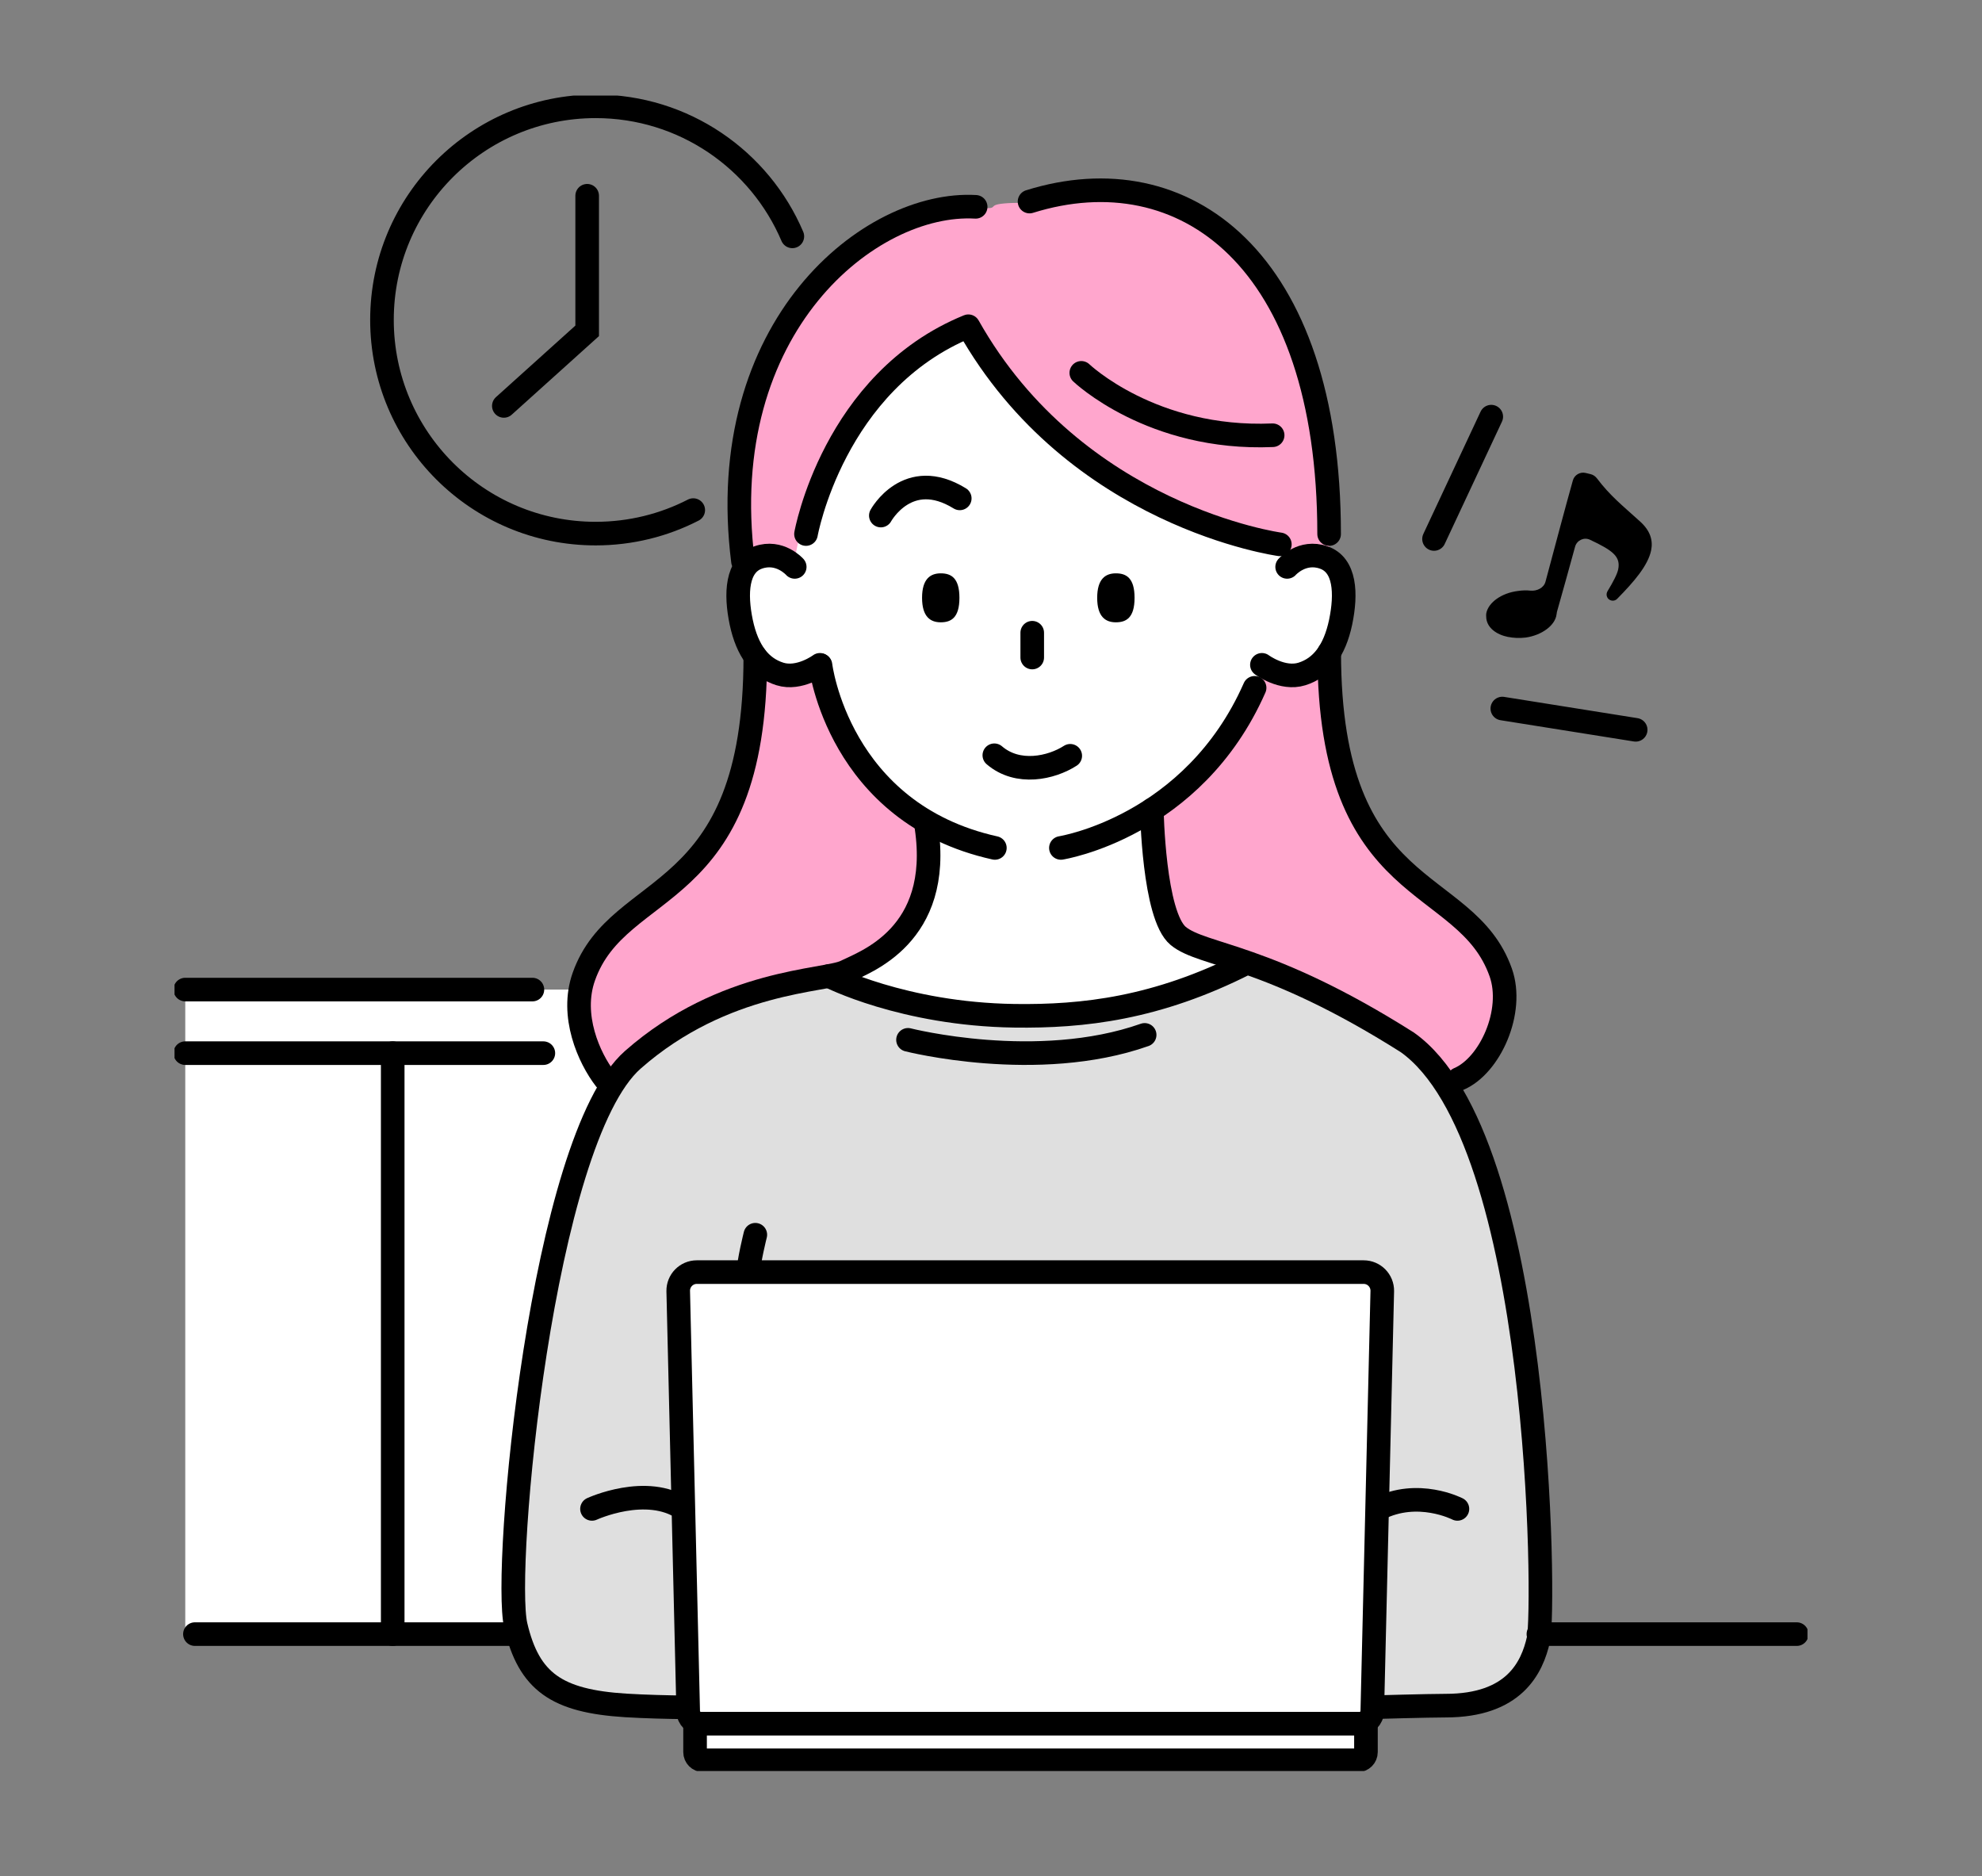
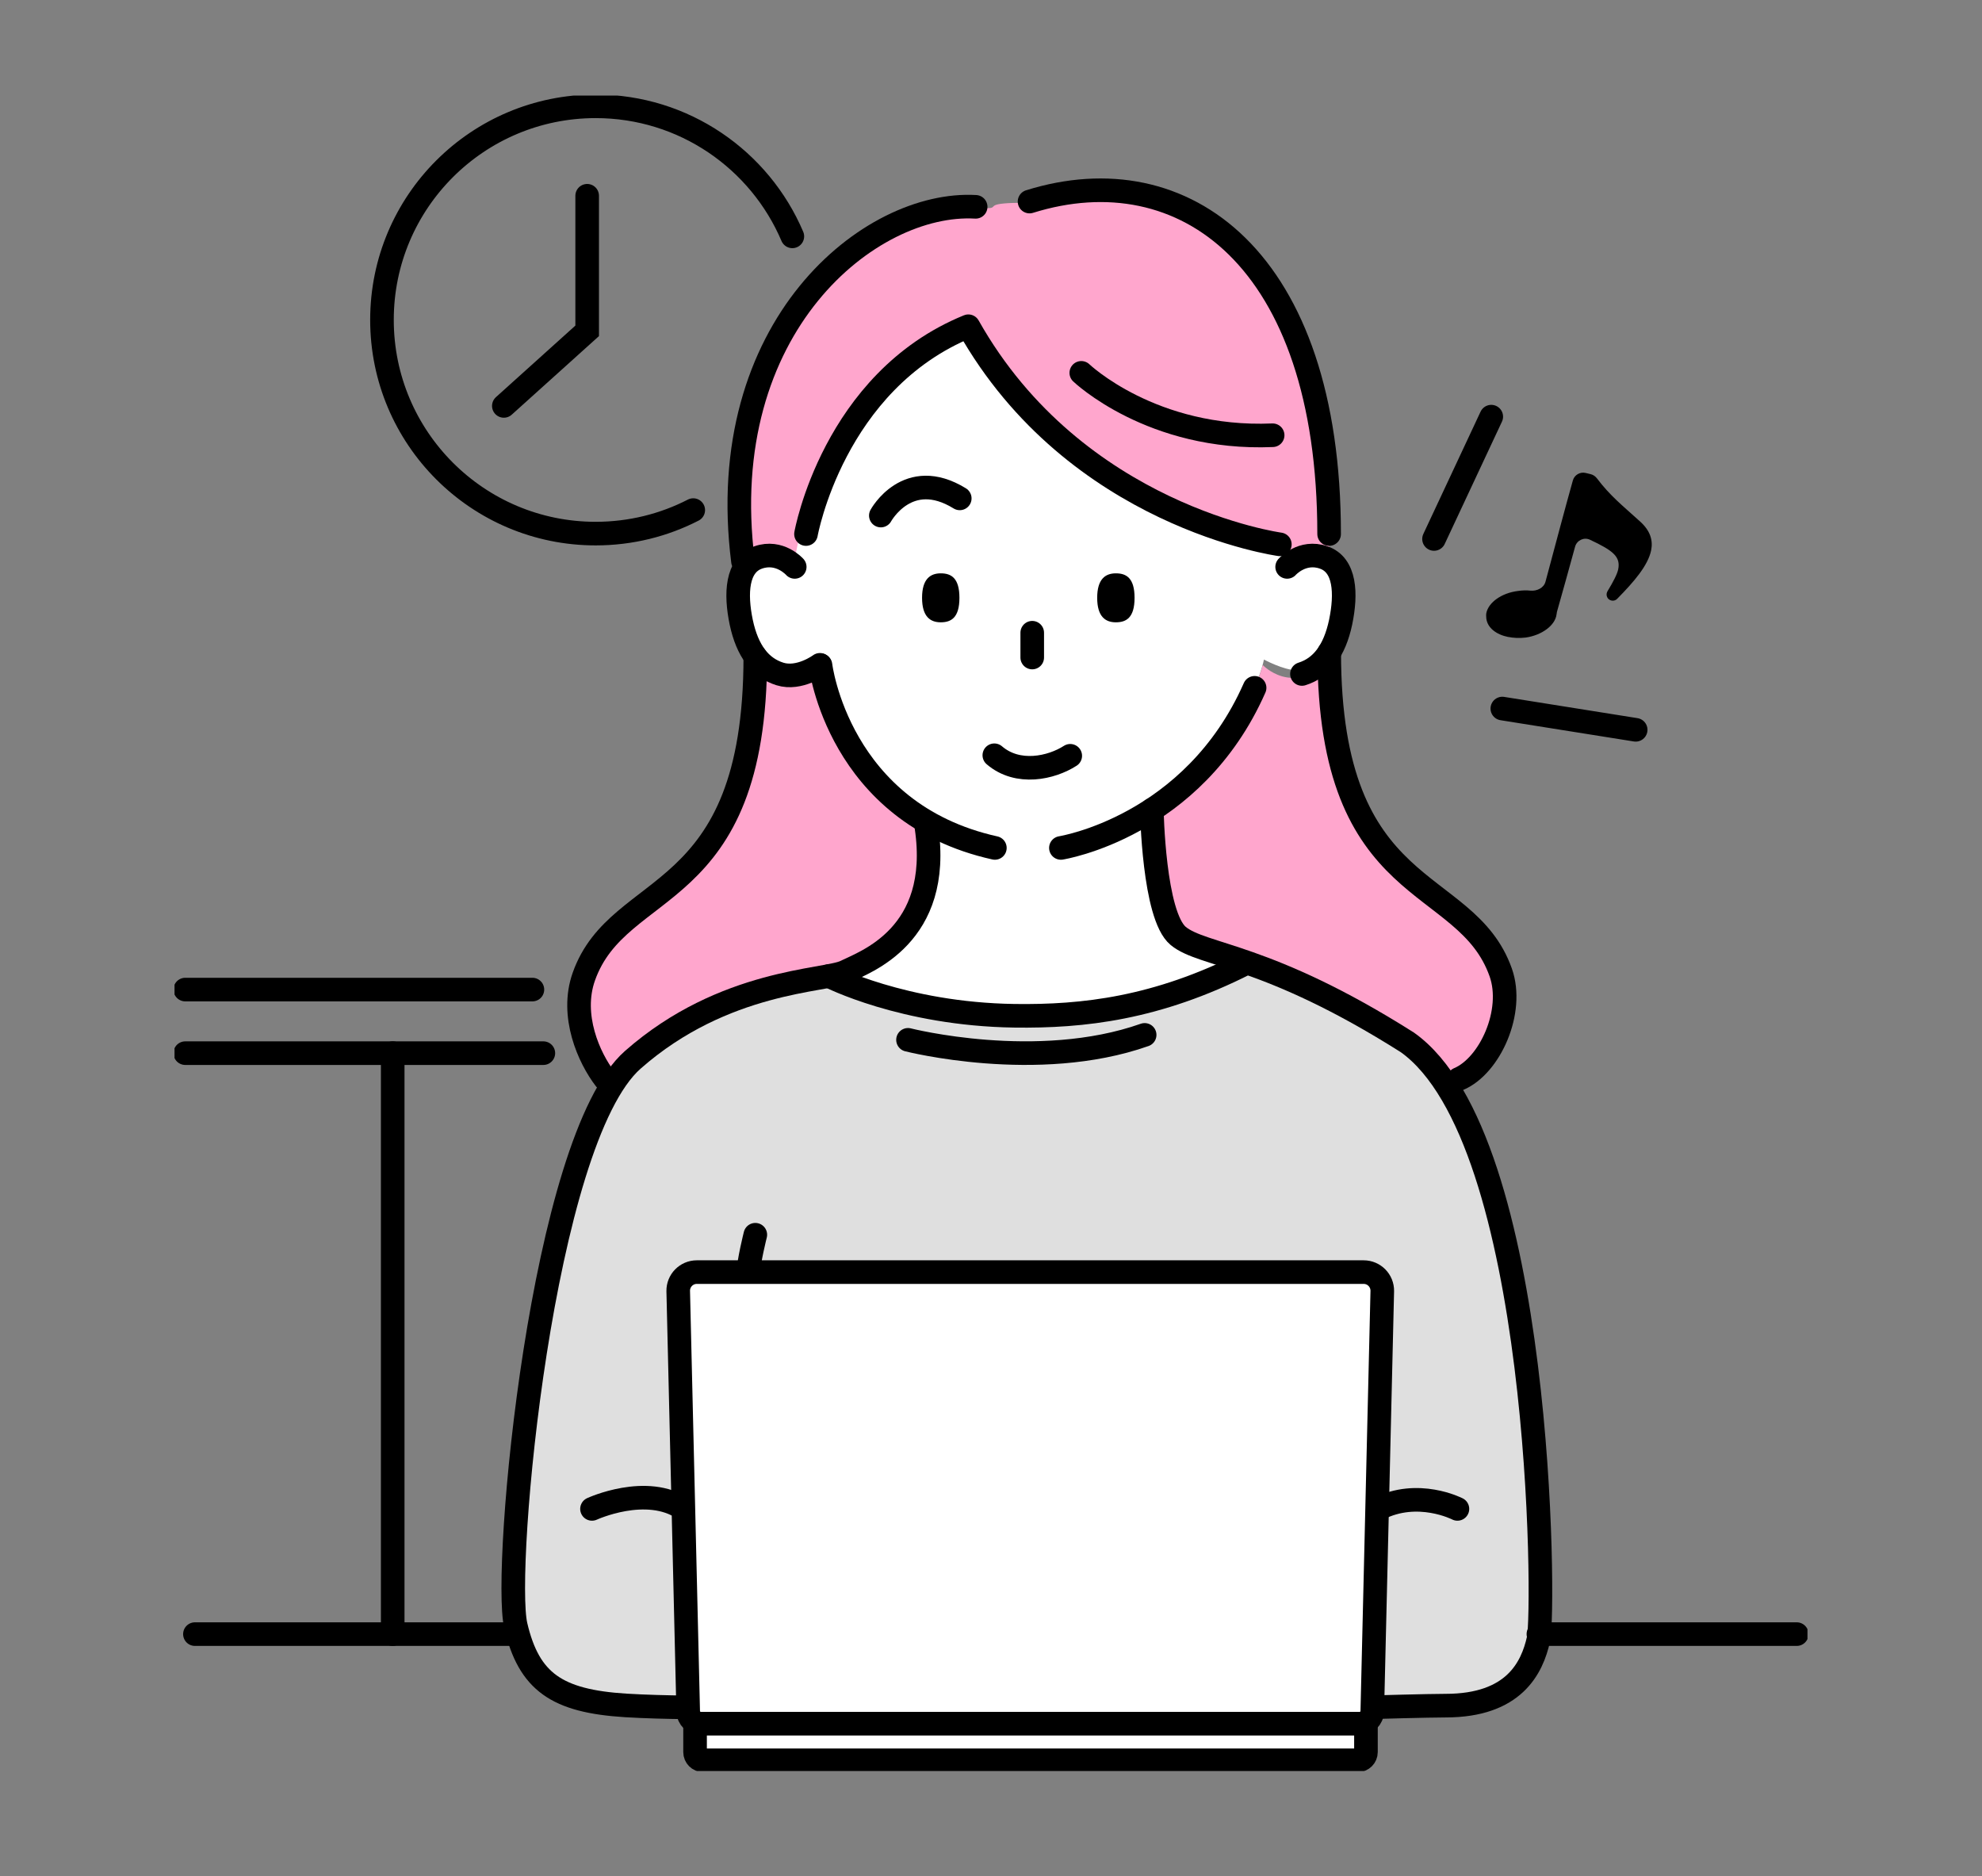
<svg xmlns="http://www.w3.org/2000/svg" width="168" height="159" viewBox="0 0 168 159" fill="none">
  <rect x="0" y="0" width="168" height="159" fill="#808080" stroke="none" />
  <g clip-path="url(#clip0_1145_155650)">
-     <path d="M103.158 83.869H15.703V138.496H103.158V83.869Z" fill="white" />
    <path d="M120.888 88.899C109.939 81.181 102.094 80.744 99.991 79.015C97.889 77.286 97.743 68.257 97.743 68.257L97.106 68.294C105.716 63.406 107.136 55.898 107.136 55.898C107.136 55.898 108.811 56.799 109.839 56.789C110.867 56.789 110.895 56.608 112.205 55.725C113.516 54.842 113.907 52.13 113.907 52.13C113.907 52.13 114.654 49.927 114.108 48.58C113.561 47.233 112.396 46.742 112.396 46.742L110.622 38.559L82.954 26.1L67.69 33.344L66.407 47.051C66.407 47.051 65.506 46.141 64.414 46.578C63.322 47.015 62.812 47.051 62.475 49.053C62.148 51.056 63.668 54.751 63.668 54.751C63.668 54.751 64.796 56.789 66.207 56.789C67.618 56.789 69.447 56.289 69.447 56.289C69.447 56.289 71.586 65.736 78.567 69.695C79.377 76.266 76.109 79.616 73.679 81.008C72.805 81.509 72.032 81.818 71.613 82.037C69.975 82.856 60.009 82.71 52.564 89.909C45.674 96.581 42.725 132.85 43.845 137.655C44.973 142.461 48.568 143.89 53.547 143.89C63.895 143.034 57.588 137.273 66.271 134.616C66.271 134.616 81.206 135.589 83.827 135.635C83.7 137.537 83.345 140.941 83.345 140.941C83.345 140.941 115.518 143.362 121.507 143.626C127.496 143.89 129.725 140.429 130.28 137.972C130.835 135.514 130.326 100.076 120.879 88.899H120.888Z" fill="white" />
    <path d="M121.964 89.66C115.948 85.43 110.87 83.375 107.136 82.1C95.417 87.394 82.833 86.559 71.105 83.045C67.913 83.669 59.451 84.375 52.92 90.688C45.957 97.405 42.976 133.97 44.117 138.814C45.258 143.659 48.891 145.1 53.922 145.1C64.381 144.237 116.546 144.577 122.608 144.834C128.66 145.1 130.38 141.962 130.941 139.484C131.502 137.007 131.521 100.937 121.973 89.669L121.964 89.66Z" fill="#DFDFDF" />
    <path d="M83.864 17.638C59.535 18.166 63.112 47.973 63.112 47.973C63.112 47.973 65.797 46.043 67.363 48.046C67.09 48.246 69.028 32.983 82.07 27.649C92.992 46.135 111.113 46.735 110.886 46.899C111.732 46.453 112.66 47.563 112.66 47.563C112.66 47.563 114.016 9.365 86.985 17.183C83.418 17.183 84.601 17.574 83.864 17.638Z" fill="#FFA6CD" />
    <path d="M51.626 91.45C51.563 92.478 47.258 86.863 49.487 82.758C52.655 74.185 63.713 77.097 64.022 56.027C67.044 59.022 69.547 56.364 69.547 56.364C69.547 56.364 71.759 66.476 78.949 70.098C79.74 80.82 71.112 82.512 71.112 82.512C71.112 82.512 59.508 83.259 51.626 91.441V91.45Z" fill="#FFA6CD" />
    <path d="M122.554 92.105C122.617 93.134 129.407 88.474 127.095 82.758C123.928 74.185 112.87 77.097 112.56 56.027C109.539 59.022 107.036 56.364 107.036 56.364C107.036 56.364 104.769 65.029 97.579 68.66C97.47 78.299 100.51 79.737 100.51 79.737C100.51 79.737 116.21 83.095 122.554 92.096V92.105Z" fill="#FFA6CD" />
    <path d="M81.324 50.667C81.324 52.36 80.614 52.742 79.741 52.742C78.867 52.742 78.157 52.278 78.157 50.667C78.157 49.056 78.867 48.592 79.741 48.592C80.614 48.592 81.324 48.974 81.324 50.667Z" fill="black" />
    <path d="M96.169 50.667C96.169 52.36 95.459 52.742 94.585 52.742C93.711 52.742 93.001 52.278 93.001 50.667C93.001 49.056 93.711 48.592 94.585 48.592C95.459 48.592 96.169 48.974 96.169 50.667Z" fill="black" />
    <path d="M84.282 64.01C86.275 65.721 89.115 65.084 90.717 64.055" stroke="black" stroke-width="2" stroke-miterlimit="10" stroke-linecap="round" />
    <path d="M69.547 56.373C69.547 56.373 71.049 68.924 84.328 71.864" stroke="black" stroke-width="2" stroke-miterlimit="10" stroke-linecap="round" />
    <path d="M89.925 71.864C89.925 71.864 101.138 70.108 106.344 58.294" stroke="black" stroke-width="2" stroke-miterlimit="10" stroke-linecap="round" />
    <path d="M67.363 48.046C67.363 48.046 66.098 46.608 64.268 47.245C62.439 47.882 62.321 50.303 62.83 52.742C63.349 55.181 64.45 56.601 66.107 57.12C67.763 57.639 69.501 56.346 69.501 56.346" stroke="black" stroke-width="2" stroke-miterlimit="10" stroke-linecap="round" />
-     <path d="M109.102 48.046C109.102 48.046 110.367 46.608 112.196 47.245C114.035 47.873 114.144 50.303 113.634 52.742C113.115 55.181 112.014 56.601 110.358 57.12C108.701 57.639 106.963 56.346 106.963 56.346" stroke="black" stroke-width="2" stroke-miterlimit="10" stroke-linecap="round" />
+     <path d="M109.102 48.046C109.102 48.046 110.367 46.608 112.196 47.245C114.035 47.873 114.144 50.303 113.634 52.742C113.115 55.181 112.014 56.601 110.358 57.12" stroke="black" stroke-width="2" stroke-miterlimit="10" stroke-linecap="round" />
    <path d="M82.699 17.529C73.761 17.01 60.464 27.65 62.976 47.573" stroke="black" stroke-width="2" stroke-miterlimit="10" stroke-linecap="round" />
    <path d="M87.267 17.083C100.355 12.996 112.66 21.915 112.66 45.261" stroke="black" stroke-width="2" stroke-miterlimit="10" stroke-linecap="round" />
    <path d="M68.318 45.261C68.318 45.261 70.621 32.318 82.08 27.649C91.172 43.795 108.483 46.134 108.483 46.134" stroke="black" stroke-width="2" stroke-linecap="round" stroke-linejoin="round" />
    <path d="M70.266 82.721C70.266 82.721 76.537 85.952 85.966 86.089C91.818 86.171 98.043 85.47 105.598 81.647" stroke="black" stroke-width="2" stroke-miterlimit="10" stroke-linecap="round" />
    <path d="M76.965 88.128C76.965 88.128 87.923 90.922 97.024 87.709" stroke="black" stroke-width="2" stroke-miterlimit="10" stroke-linecap="round" />
    <path d="M87.495 53.625V55.727" stroke="black" stroke-width="2" stroke-miterlimit="10" stroke-linecap="round" />
    <path d="M74.662 43.695C74.662 43.695 76.937 39.518 81.352 42.239" stroke="black" stroke-width="2" stroke-miterlimit="10" stroke-linecap="round" />
    <path d="M91.654 31.6C91.654 31.6 97.625 37.324 107.873 36.888" stroke="black" stroke-width="2" stroke-linecap="round" stroke-linejoin="round" />
    <path d="M112.669 55.29C112.669 76.496 124.237 74.03 127.204 82.412C128.378 85.716 126.294 90.33 123.646 91.45" stroke="black" stroke-width="2" stroke-miterlimit="10" stroke-linecap="round" />
    <path d="M64.022 55.645C64.022 76.852 52.455 74.385 49.488 82.768C48.313 86.072 49.924 89.666 51.308 91.46" stroke="black" stroke-width="2" stroke-miterlimit="10" stroke-linecap="round" />
    <path d="M63.44 107.824C63.44 106.977 64.023 104.647 64.023 104.647" stroke="black" stroke-width="2" stroke-miterlimit="10" stroke-linecap="round" />
    <path d="M97.634 68.633C97.634 68.633 97.779 77.607 99.873 79.327C101.966 81.047 107.363 80.792 119.295 88.346C130.772 96.501 130.954 136.475 130.408 138.923C129.862 141.371 128.324 144.557 122.535 144.557C121.097 144.557 116.337 144.693 116.337 144.693" stroke="black" stroke-width="2" stroke-miterlimit="10" stroke-linecap="round" />
    <path d="M58.225 144.702C56.496 144.684 54.694 144.638 53.037 144.538C47.212 144.174 44.837 142.554 43.717 137.776C42.598 132.998 45.911 96.629 53.638 89.821C61.365 83.013 70.038 83.159 71.659 82.349C73.279 81.538 79.886 79.336 78.53 70.116" stroke="black" stroke-width="2" stroke-miterlimit="10" stroke-linecap="round" />
    <path d="M50.179 127.883C50.179 127.883 54.812 125.744 57.952 127.883" stroke="black" stroke-width="2" stroke-miterlimit="10" stroke-linecap="round" />
    <path d="M123.536 127.883C123.536 127.883 120.178 126.154 116.82 127.883" stroke="black" stroke-width="2" stroke-miterlimit="10" stroke-linecap="round" />
    <path d="M115.245 146.086H59.408C58.826 146.086 58.352 145.622 58.334 145.039L57.488 109.425C57.469 108.543 58.179 107.814 59.062 107.814H115.591C116.474 107.814 117.184 108.543 117.166 109.425L116.319 145.039C116.301 145.622 115.828 146.086 115.245 146.086Z" fill="white" stroke="black" stroke-width="2" stroke-miterlimit="10" stroke-linecap="round" />
    <path d="M58.916 146.086H115.782V148.498C115.782 148.88 115.473 149.19 115.09 149.19H59.608C59.226 149.19 58.916 148.88 58.916 148.498V146.086Z" fill="white" stroke="black" stroke-width="2" stroke-miterlimit="10" stroke-linecap="round" />
    <path d="M127.85 53.989C126.813 53.78 126.085 53.206 125.985 52.424C125.976 52.278 125.957 52.123 125.985 51.959C126.167 51.067 127.259 50.257 128.679 50.084C129.043 50.03 129.389 50.021 129.716 50.057C130.262 50.112 130.854 49.839 131 49.302C131.828 46.207 132.674 43.022 133.32 40.719C133.448 40.255 133.93 39.973 134.394 40.082L134.813 40.182C135.022 40.228 135.213 40.355 135.35 40.528C136.506 42.057 137.516 42.831 139.045 44.223C139.882 44.988 140.128 45.798 139.955 46.644C139.691 47.918 138.526 49.284 137.07 50.758C136.87 50.958 136.542 50.958 136.333 50.758C136.16 50.585 136.133 50.312 136.26 50.103C136.742 49.311 137.079 48.656 137.161 48.264C137.38 47.19 136.752 46.672 134.767 45.743C134.258 45.507 133.666 45.789 133.511 46.326C132.984 48.255 132.465 50.112 131.973 51.85C131.955 51.923 131.946 51.996 131.937 52.069C131.828 53.006 130.681 53.843 129.316 54.035C128.788 54.098 128.269 54.071 127.832 53.98L127.85 53.989Z" fill="black" />
    <path d="M121.552 45.679L126.404 35.312" stroke="black" stroke-width="2" stroke-miterlimit="10" stroke-linecap="round" />
    <path d="M127.341 60.051L138.645 61.853" stroke="black" stroke-width="2" stroke-miterlimit="10" stroke-linecap="round" />
    <path d="M58.762 43.231C56.286 44.505 53.465 45.224 50.489 45.224C40.486 45.224 32.377 37.115 32.377 27.112C32.377 17.11 40.486 9.01 50.489 9.01C57.979 9.01 64.405 13.551 67.162 20.032" stroke="black" stroke-width="2" stroke-miterlimit="10" stroke-linecap="round" />
    <path d="M49.77 16.591V28.04L42.707 34.402" stroke="black" stroke-width="2" stroke-miterlimit="10" stroke-linecap="round" />
    <path d="M16.522 138.495H43.717" stroke="black" stroke-width="2" stroke-miterlimit="10" stroke-linecap="round" />
    <path d="M130.399 138.495H152.297" stroke="black" stroke-width="2" stroke-miterlimit="10" stroke-linecap="round" />
    <path d="M45.128 83.869H15.703" stroke="black" stroke-width="2" stroke-miterlimit="10" stroke-linecap="round" />
    <path d="M46.056 89.257H15.703" stroke="black" stroke-width="2" stroke-miterlimit="10" stroke-linecap="round" />
    <path d="M33.287 89.257V138.495" stroke="black" stroke-width="2" stroke-miterlimit="10" stroke-linecap="round" />
  </g>
  <defs>
    <clipPath id="clip0_1145_155650">
      <rect width="138.414" height="142" fill="white" transform="translate(14.793 8.1)" />
    </clipPath>
  </defs>
</svg>